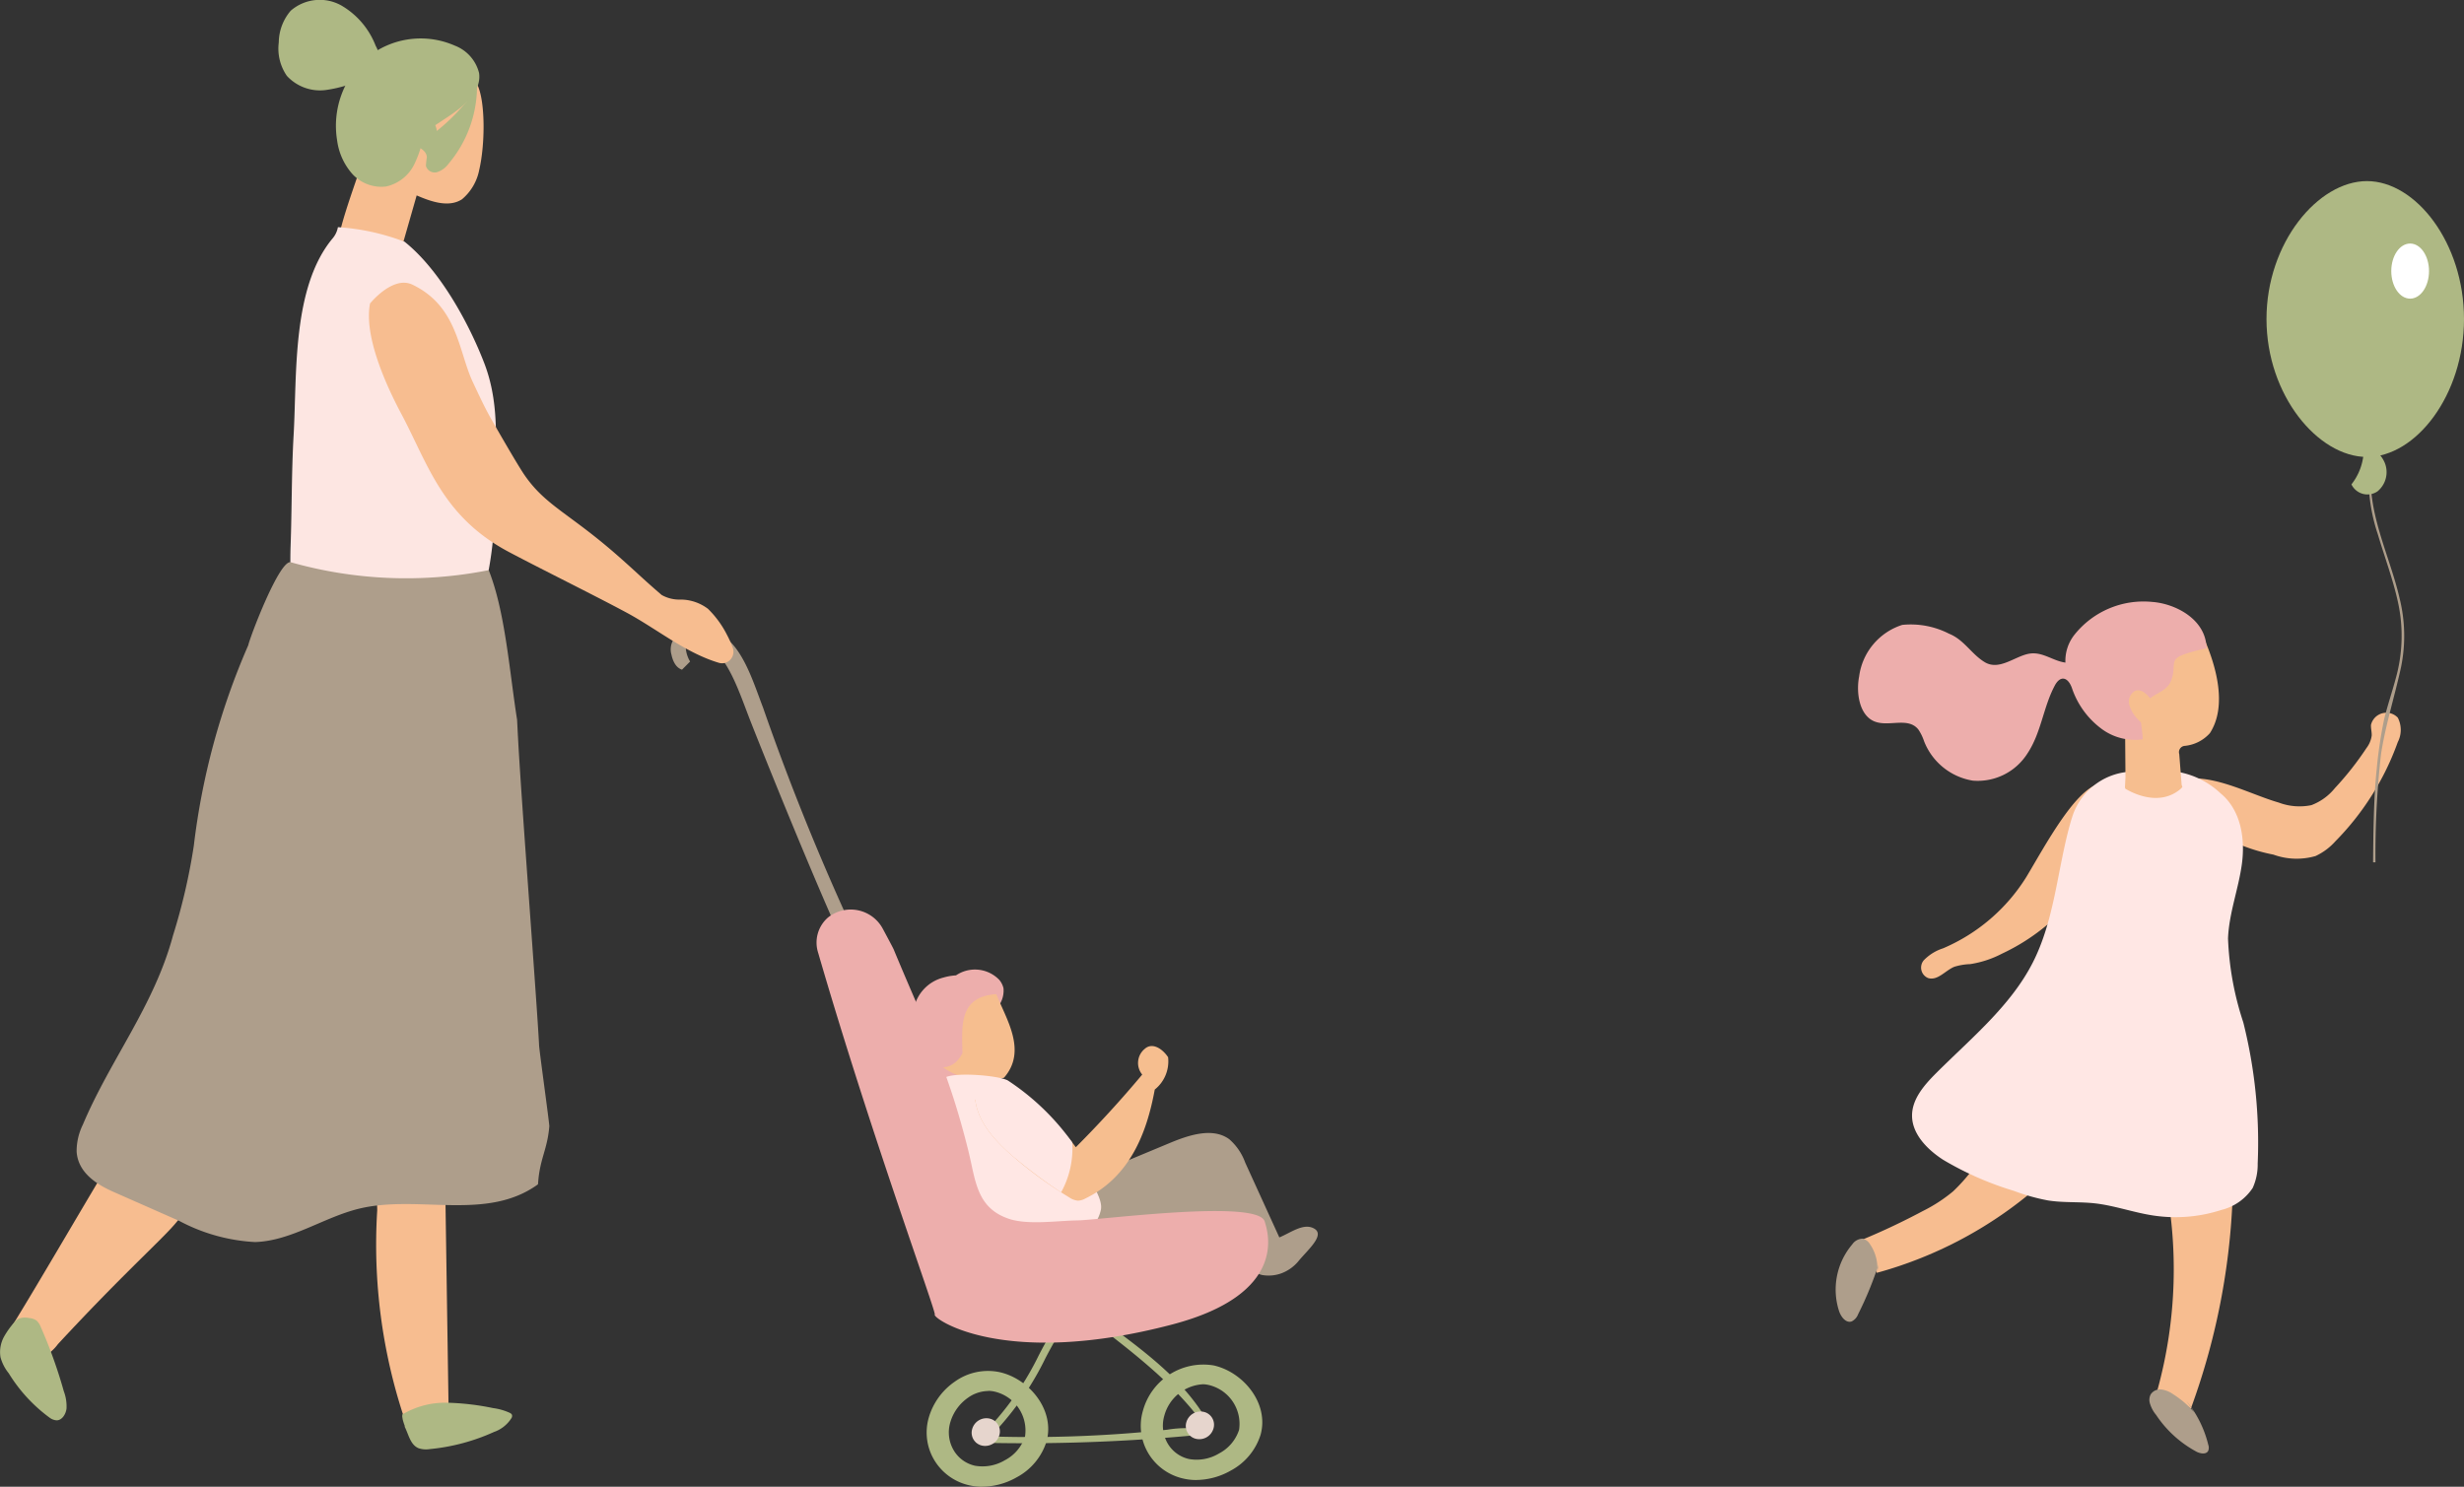
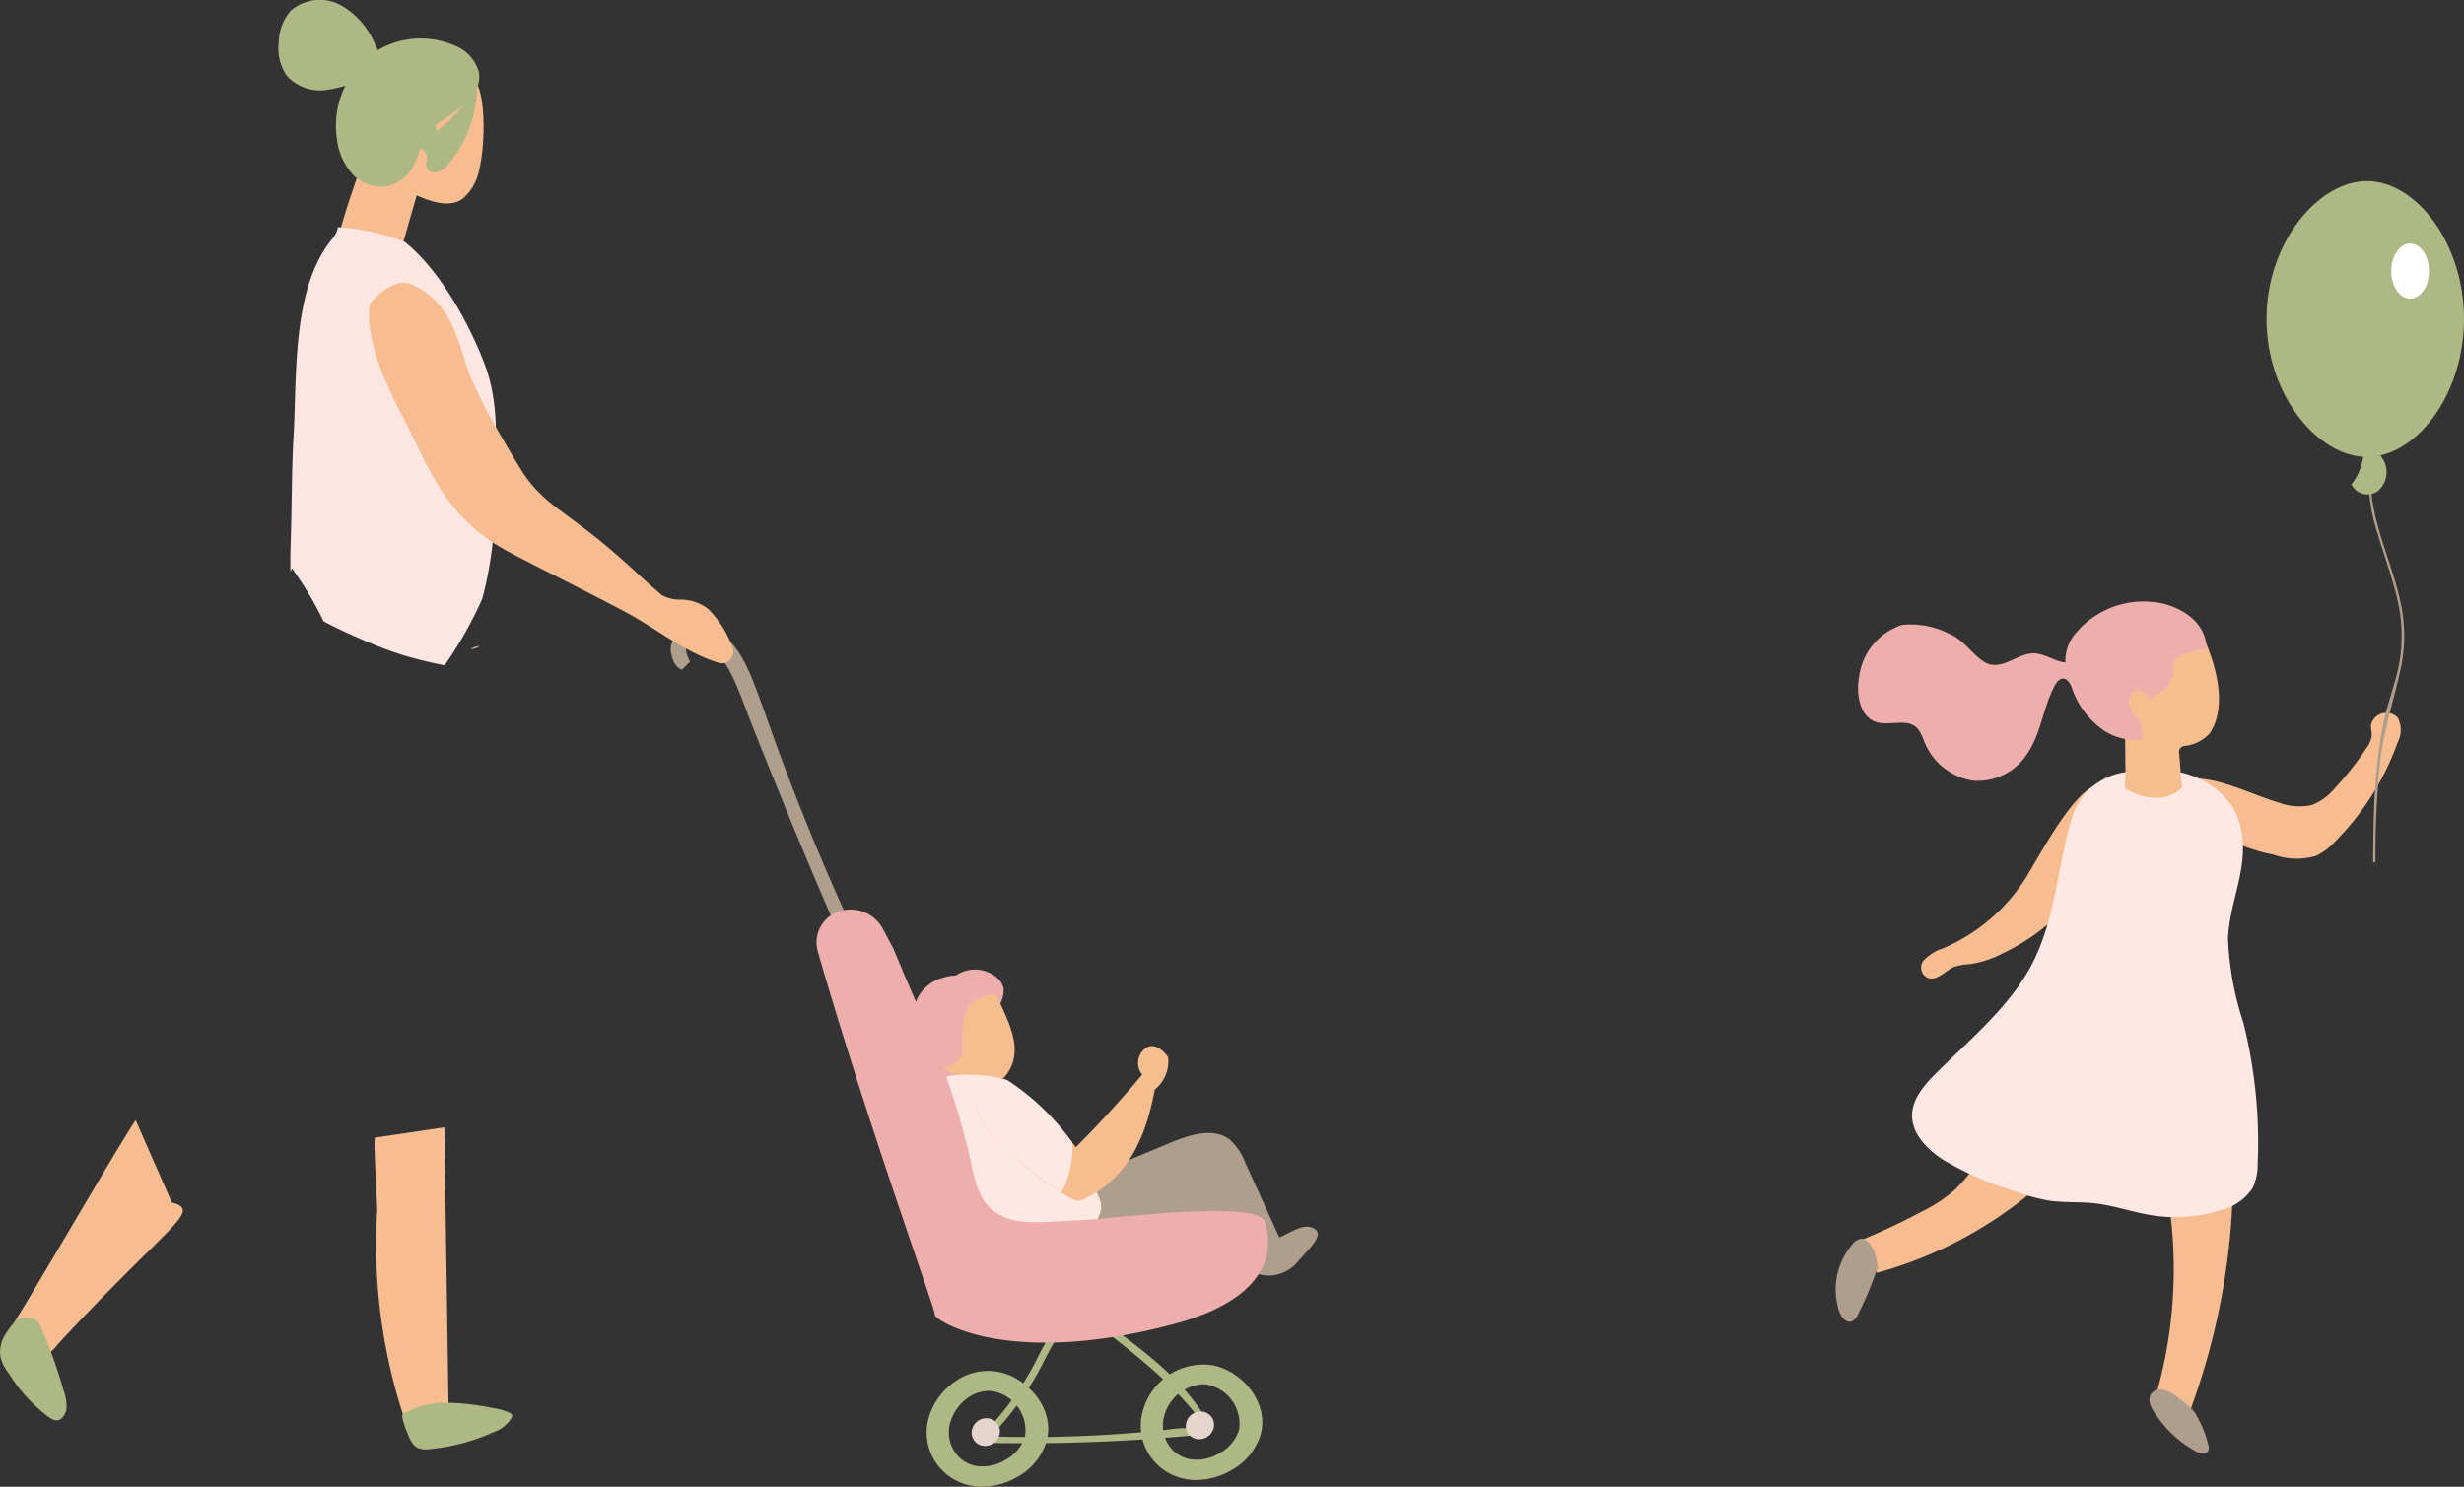
<svg xmlns="http://www.w3.org/2000/svg" id="グループ_88" data-name="グループ 88" width="187.139" height="112.939" viewBox="0 0 187.139 112.939">
  <rect x="0" y="0" width="187.139" height="112.939" fill="#333333" stroke="none" />
  <defs>
    <clipPath id="clip-path">
      <rect id="長方形_10" data-name="長方形 10" width="187.139" height="112.939" transform="translate(0 0)" fill="none" />
    </clipPath>
  </defs>
  <g id="グループ_7" data-name="グループ 7" clip-path="url(#clip-path)">
    <path id="パス_85" data-name="パス 85" d="M71.366,80.93a12.445,12.445,0,0,1-.435-3.638,4.194,4.194,0,0,1,1.624-3.163,2.566,2.566,0,0,1,3.335.3,1.514,1.514,0,0,1,.325.644,1.98,1.98,0,0,1-.663,1.66,6.73,6.73,0,0,0-1.217,1.4,15.554,15.554,0,0,0-.542,2.408,3.5,3.5,0,0,1-.9,1.4,1.432,1.432,0,0,1-.427.312,1.355,1.355,0,0,1-1.285-.282c-1.305-.967-1.6-2.767-1.757-4.384a4.49,4.49,0,0,1-.022-.941,3.057,3.057,0,0,1,2.256-2.389,4.243,4.243,0,0,1,2.485.029Z" fill="#edaeac" />
    <path id="パス_86" data-name="パス 86" d="M71.456,81.124a1.6,1.6,0,0,1-.516.725.823.823,0,0,1-.89.063,1.112,1.112,0,0,1-.356-.857,6.687,6.687,0,0,0-1.048-2.063,5.685,5.685,0,0,1-.694-1.52,2.4,2.4,0,0,1,1.1-2.314Z" fill="#edaeac" />
    <path id="パス_87" data-name="パス 87" d="M91.1,108.922c-.995-.534,1.537-.087.38.036a138.427,138.427,0,0,1-17.348.626l.027-.508a97.252,97.252,0,0,0,14.489-.47,8.544,8.544,0,0,1,3.042.035c-2.077-3.253-6.057-6.25-9.292-8.688l-.734-.554a34.692,34.692,0,0,0-2.259,3.764,22.792,22.792,0,0,1-3.712,5.455l-.421-.336a22.437,22.437,0,0,0,3.629-5.343,33.572,33.572,0,0,1,2.468-4.059l.174-.236,1.213.917c3.485,2.625,7.053,4.978,9.045,8.57Z" fill="#aeb884" />
    <path id="パス_88" data-name="パス 88" d="M64.856,73.408C62.25,68,57.326,55.638,56.9,54.525c-1.017-2.638-2.267-6.607-4.818-5.326a2.355,2.355,0,0,0,.33,1.054l-.614.618c-.556-.178-.742-.855-.8-1.137a1.4,1.4,0,0,1,.409-1.449l.156-.116h.2c3.928-1.629,5.107,2.77,6.189,5.58A185.543,185.543,0,0,0,65.883,73Z" fill="#ae9e8b" />
    <path id="パス_89" data-name="パス 89" d="M97.162,93.993,94.57,88.308a4.252,4.252,0,0,0-1.209-1.77c-1.241-.91-3.032-.331-4.49.276l-8.143,3.392L69.645,88.568a46.623,46.623,0,0,0,6.946,6.621,2.7,2.7,0,0,0,.99.554,2.85,2.85,0,0,0,1.267-.092,50.873,50.873,0,0,0,8.506-2.776,3.256,3.256,0,0,1,1.656-.39,2.95,2.95,0,0,1,1.65,1.106c.1.112.375.368.741.7a18.6,18.6,0,0,1,1.915,1.252,6.694,6.694,0,0,0,2.534,1.309,2.83,2.83,0,0,0,1.5-.138,3.085,3.085,0,0,0,1.235-.876c.742-.915,2.192-2.1,1.118-2.565-.782-.341-1.729.4-2.536.723" fill="#ae9e8b" />
    <path id="パス_90" data-name="パス 90" d="M68.955,82.155a11.191,11.191,0,0,1,11.137,3.957c.823,1.129,3.792,4.377,3.522,5.767-.8,4.057-11.157,5.514-11.617.367-.527-5.888-2.618-7.074-2.16-11.2l.75-.008Z" fill="#ffe7e4" />
    <path id="パス_91" data-name="パス 91" d="M75.4,75.616l.509,0c-.166,0-.337,0-.509,0" fill="#edaeac" />
    <path id="パス_92" data-name="パス 92" d="M75.673,75.521c-2.887.176-2.615,2.471-2.574,4.494,0-.016.007-.03.012-.045a2.842,2.842,0,0,1-.38.574,1.562,1.562,0,0,1-1.11.532,5.484,5.484,0,0,0,4.632.79c1.8-2.054.126-4.516-.58-6.345" fill="#f6be8f" />
    <path id="パス_93" data-name="パス 93" d="M68.533,87.255l-.509.234c.153.022.308.045.463.066l0-.008c.014-.1.027-.195.044-.292" fill="#ae9e8b" />
    <path id="パス_94" data-name="パス 94" d="M74.066,83.518c.2,1.709,1.464,3.093,2.758,4.229a30.621,30.621,0,0,0,3.3,2.524c.353.234.712.46,1.072.679a1.394,1.394,0,0,0,.68.257,1.287,1.287,0,0,0,.562-.168c3.36-1.634,4.653-4.93,5.265-8.273a2.742,2.742,0,0,0,1.013-2.458c-.443-.664-1.2-1.132-1.757-.647a1.385,1.385,0,0,0-.208,1.967q-2.4,2.87-5.044,5.518c-.091-.124-.183-.248-.277-.37-1.345-1.743-1.642-.789-3.536-1.9-.674-.4-3.15-2.7-3.689-2.141-.305.315-.194.348-.143.786" fill="#f6be8f" />
    <path id="パス_95" data-name="パス 95" d="M74.066,83.518c.2,1.709,1.464,3.093,2.758,4.229a39.164,39.164,0,0,0,3.766,2.829,6.882,6.882,0,0,0,.844-3.8,18.475,18.475,0,0,0-4.879-4.693c-.674-.4-4.363-.7-4.9-.145-.305.315,1.4,1.687,1.451,2.125Z" fill="#ffe7e4" />
    <path id="パス_96" data-name="パス 96" d="M96.051,92.784c-.523-1.716-12.472-.1-14.284-.076-1.46.018-3.708.365-5.156-.128-2.467-.842-2.508-2.917-3.063-5.151-1.553-6.265-3.149-9.224-5.67-15.3-.061-.145-.436-.841-.82-1.559a2.766,2.766,0,0,0-4.125-.912l-.062.051a2.521,2.521,0,0,0-.74,2.644c4.051,13.946,9,27.354,8.865,27.508-.222.249,5.137,4.137,18.024.754,8.914-2.34,7.252-7.1,7.031-7.831" fill="#edaeac" />
    <path id="パス_97" data-name="パス 97" d="M74.6,112.939a4.308,4.308,0,0,1-.961-.106,4.158,4.158,0,0,1-2.69-1.935,4.076,4.076,0,0,1-.413-3.2,5.014,5.014,0,0,1,1.984-2.747,4.314,4.314,0,0,1,3.419-.714c2.22.506,4.206,2.865,3.543,5.264a4.672,4.672,0,0,1-2.266,2.72,5.364,5.364,0,0,1-2.616.714m.449-7.27a2.693,2.693,0,0,0-1.515.5,3.464,3.464,0,0,0-1.366,1.9,2.68,2.68,0,0,0,.263,2.1,2.505,2.505,0,0,0,1.617,1.176,3.323,3.323,0,0,0,2.278-.422,3.119,3.119,0,0,0,1.524-1.8,3.031,3.031,0,0,0-2.32-3.41,2.156,2.156,0,0,0-.481-.054" fill="#aeb884" />
    <path id="パス_98" data-name="パス 98" d="M75.9,109.02a1.121,1.121,0,0,1-1.315.792,1,1,0,0,1-.747-1.261,1.121,1.121,0,0,1,1.314-.792,1,1,0,0,1,.748,1.261" fill="#e6d5cd" />
    <path id="パス_99" data-name="パス 99" d="M90.861,112.427a4.3,4.3,0,0,1-.961-.105,4.151,4.151,0,0,1-2.69-1.935,4.07,4.07,0,0,1-.412-3.2,4.758,4.758,0,0,1,5.4-3.461c2.219.506,4.205,2.865,3.542,5.265a4.677,4.677,0,0,1-2.266,2.72,5.379,5.379,0,0,1-2.616.713m.457-7.268a3.229,3.229,0,0,0-2.89,2.4,2.688,2.688,0,0,0,.263,2.1,2.507,2.507,0,0,0,1.617,1.176,3.3,3.3,0,0,0,2.278-.422,3.114,3.114,0,0,0,1.524-1.795,3.031,3.031,0,0,0-2.319-3.41,2.111,2.111,0,0,0-.473-.053" fill="#aeb884" />
    <path id="パス_100" data-name="パス 100" d="M92.164,108.509a1.121,1.121,0,0,1-1.315.792,1,1,0,0,1-.747-1.261,1.121,1.121,0,0,1,1.314-.792,1,1,0,0,1,.748,1.261" fill="#e6d5cd" />
    <path id="パス_101" data-name="パス 101" d="M35.768,49.316a1.114,1.114,0,0,0,.641-.248,1.361,1.361,0,0,0-.641.248" fill="#f6be8f" />
    <path id="パス_102" data-name="パス 102" d="M36.235,6.4c.641,1.247.615,4.583.159,6.519a3.871,3.871,0,0,1-1.305,2.218c-1,.649-2.339.186-3.443-.292-.28.983-.836,2.919-1.116,3.9A23.713,23.713,0,0,1,25.846,17.5c.491-1.93,1.395-4.27,1.994-6.17A9.866,9.866,0,0,1,29.6,7.749a5.756,5.756,0,0,1,3.8-1.92,3.656,3.656,0,0,1,2.435.54Z" fill="#f7bd90" />
    <path id="パス_103" data-name="パス 103" d="M32.254,9.862a8.9,8.9,0,0,1-.8,2.641,3.136,3.136,0,0,1-2.141,1.665,2.981,2.981,0,0,1-2.569-.971,4.785,4.785,0,0,1-1.138-2.521A6.859,6.859,0,0,1,27.849,4.4a6.433,6.433,0,0,1,6.691-.935,3.009,3.009,0,0,1,1.846,2.082c.2,1.42-1.157,2.527-2.37,3.33l-2.665,1.762Z" fill="#aeb884" />
    <path id="パス_104" data-name="パス 104" d="M27.854,5.864a9.973,9.973,0,0,1-3.108.974A3.419,3.419,0,0,1,21.785,5.76a3.646,3.646,0,0,1-.612-2.536A3.756,3.756,0,0,1,22.08.814a3.361,3.361,0,0,1,3.841-.4A6.056,6.056,0,0,1,28.53,3.474a2.916,2.916,0,0,1,.241,2.256,1.313,1.313,0,0,1-1.938.6Z" fill="#aeb884" />
    <path id="パス_105" data-name="パス 105" d="M30.73,107.73a3,3,0,0,0,1.187.392,3.049,3.049,0,0,0,.786-.152,3.282,3.282,0,0,0,1.367-.894l-.321-21.441-5.262.782c-.161.014.2,5.379.16,5.571a41.776,41.776,0,0,0,2.05,15.727.161.161,0,0,1,.033.015" fill="#f7bd90" />
    <path id="パス_106" data-name="パス 106" d="M38.881,107.467a.335.335,0,0,0-.163-.142,4.409,4.409,0,0,0-1.273-.363,19.336,19.336,0,0,0-3.483-.407,6.35,6.35,0,0,0-3.339.854.747.747,0,0,0-.066.043c0,.049-.007.1-.008.147.012.074.022.148.035.222a4.08,4.08,0,0,0,.145.46.194.194,0,0,1,.009.1c.308.618.431,1.379,1.062,1.634a1.817,1.817,0,0,0,.85.062,15.32,15.32,0,0,0,4.868-1.3,2.558,2.558,0,0,0,1.329-1.057.306.306,0,0,0,.034-.253" fill="#aeb884" />
    <path id="パス_107" data-name="パス 107" d="M10.3,85.082C7.957,88.739,2.6,98.12.257,101.777a3.614,3.614,0,0,0,2.016,1.281,1.861,1.861,0,0,0,1.125-.052,3.263,3.263,0,0,0,1-.9C12.979,92.845,15.378,92,13.047,91.339Z" fill="#f7bd90" />
    <path id="パス_108" data-name="パス 108" d="M1.2,100.324a6.214,6.214,0,0,0-.9,1.227A2.416,2.416,0,0,0,.038,103.1a3.311,3.311,0,0,0,.623,1.215A11.91,11.91,0,0,0,3.78,107.7a1.008,1.008,0,0,0,.53.194c.389-.007.689-.45.742-.9a3.244,3.244,0,0,0-.208-1.316,36.58,36.58,0,0,0-1.752-4.887,1.326,1.326,0,0,0-.306-.468,1.091,1.091,0,0,0-.583-.2,1.383,1.383,0,0,0-.784.047c-.246.116-.441.436-.22.149" fill="#aeb884" />
    <path id="パス_109" data-name="パス 109" d="M22.188,43.176c-.026.05-.052.1-.08.149-.015.028-.033.053-.049.079-.009-.646-.011-1.29.012-1.923.1-2.808.07-5.64.23-8.441.262-4.6-.142-11.209,2.963-14.933a1.806,1.806,0,0,0,.4-.85,17.228,17.228,0,0,1,5.086,1.116c.019.016.032.035.053.051,2.593,2.109,4.774,6.045,5.974,9.156,1.355,3.515.754,7.016.8,10.689a28.3,28.3,0,0,1-.945,7.2,29.878,29.878,0,0,1-2.864,5.068c-1.044-.2-2.079-.452-3.1-.755l-.1-.03-.329-.108q-.42-.139-.836-.293-.831-.3-1.644-.656c-1.078-.468-2.148-.94-3.184-1.5a25.922,25.922,0,0,0-1.816-3.18c-.185-.276-.377-.556-.575-.835" fill="#fde6e2" />
-     <path id="パス_110" data-name="パス 110" d="M39.336,55.925q-.031-.625-.064-1.251c-.587-3.73-.9-8.206-2.155-11.364a32.107,32.107,0,0,1-15.032-.6c-.86-.216-3.124,5.752-3.228,6.3a53.814,53.814,0,0,0-4.138,15.242,45.914,45.914,0,0,1-1.584,6.825c-1.425,5.315-4.758,9.411-6.843,14.356a4.556,4.556,0,0,0-.472,2.049c.108,1.628,1.57,2.514,2.811,3.062l4.985,2.2a13.751,13.751,0,0,0,5.75,1.606c2.741-.078,5.215-1.878,7.893-2.532,4.513-1.1,9.674.993,13.6-1.853l.025-.284c.149-1.709.7-2.422.837-4.133-.02-.422-.757-5.717-.777-6.139-.149-3.045-1.385-19.08-1.606-23.483" fill="#ae9e8b" />
    <path id="パス_111" data-name="パス 111" d="M53.788,46.262a3.462,3.462,0,0,0-2.075-.717,2.727,2.727,0,0,1-1.461-.349c-1.5-1.288-1.982-1.8-3.441-3.075-3.63-3.169-5.393-3.716-7.007-6.082-.514-.755-2.079-3.478-2.528-4.266-.458-.805-.9-1.758-1.373-2.766-1.1-2.367-1.138-5.73-4.581-7.385-1.489-.715-3.217,1.43-3.217,1.43-.489,2.49,1.248,6.272,2.378,8.393,2.021,3.794,3.1,7.8,8.177,10.49,2.52,1.335,6.413,3.251,8.9,4.586,2.321,1.245,4.5,3.072,7.042,3.829a.848.848,0,0,0,.873-.247.887.887,0,0,0,.176-.9,7.962,7.962,0,0,0-.448-1,7.5,7.5,0,0,0-1.416-1.939" fill="#f7bd90" />
    <path id="パス_112" data-name="パス 112" d="M36.114,6.825a15.23,15.23,0,0,1-2.939,3.124,1.332,1.332,0,0,0-1.6-1.172A1.194,1.194,0,0,0,31,10.606c.449.508,1.4.67,1.419,1.348a5.8,5.8,0,0,0-.071.649.691.691,0,0,0,.853.473,1.75,1.75,0,0,0,.868-.64,9.15,9.15,0,0,0,2.161-5.868Z" fill="#aeb884" />
    <path id="パス_113" data-name="パス 113" d="M169.6,89.583a52.273,52.273,0,0,1-3.213,17.433,11.327,11.327,0,0,0-2.541-1.389,34.521,34.521,0,0,0,.495-16.382,12.313,12.313,0,0,0,5.876.416Z" fill="#f7bd90" />
    <path id="パス_114" data-name="パス 114" d="M166.065,106.427a8.407,8.407,0,0,1,1.65,3.317.676.676,0,0,1,0,.459c-.145.292-.569.226-.86.09a8.551,8.551,0,0,1-3.1-2.811,2.449,2.449,0,0,1-.488-.937.9.9,0,0,1,.082-.631.851.851,0,0,1,.821-.364,2.04,2.04,0,0,1,.87.354,7.417,7.417,0,0,1,1.611,1.379Z" fill="#ae9e8b" />
    <path id="パス_115" data-name="パス 115" d="M155.017,89.937a31.246,31.246,0,0,1-12.472,6.751l-1.091-2.526q2.334-.968,4.575-2.163a11.805,11.805,0,0,0,2.308-1.5,13.557,13.557,0,0,0,1.842-2.165l1.574-2.136a29.24,29.24,0,0,0,3.174,3.5Z" fill="#f7bd90" />
    <path id="パス_116" data-name="パス 116" d="M142.674,96.052a26.371,26.371,0,0,1-1.549,3.775,1,1,0,0,1-.491.552c-.435.15-.806-.34-.956-.775a5.31,5.31,0,0,1,.994-5.072.987.987,0,0,1,.782-.438.893.893,0,0,1,.582.437,3.183,3.183,0,0,1,.5,2.361Z" fill="#ae9e8b" />
    <path id="パス_117" data-name="パス 117" d="M165.964,59.177c2.27-.336,4.987,1.181,7.109,1.79a4.47,4.47,0,0,0,2.474.195,4.2,4.2,0,0,0,1.78-1.287,23.283,23.283,0,0,0,2.4-3.044,2.034,2.034,0,0,0,.4-.931c.021-.282-.073-.562-.051-.844a1.2,1.2,0,0,1,2.034-.541,2.027,2.027,0,0,1,0,1.857,20.644,20.644,0,0,1-4.737,7.532,4.616,4.616,0,0,1-1.511,1.124,5.177,5.177,0,0,1-3.2-.109,13.378,13.378,0,0,1-6.165-2.972,2.491,2.491,0,0,1-.924-2.113c.153-.782.4-.657.4-.657" fill="#f7bd90" />
    <path id="パス_118" data-name="パス 118" d="M159.407,59.541c-1.861.518-4.082,4.7-5.5,7.064a13.842,13.842,0,0,1-6.335,5.434,3.517,3.517,0,0,0-1.464.909.858.858,0,0,0,.333,1.349c.73.218,1.3-.575,1.994-.86a4.684,4.684,0,0,1,1.2-.2,7.74,7.74,0,0,0,2.408-.791,15.662,15.662,0,0,0,8.221-9.219,3.571,3.571,0,0,0-.036-2.836c-.717-1.252-.417-.523-.42-.741Z" fill="#f7bd90" />
    <path id="パス_119" data-name="パス 119" d="M165.658,58.684a6.321,6.321,0,0,1,2.994,1.581c1.559,1.286,1.876,3.467,1.617,5.37s-.977,3.733-1.053,5.655a23,23,0,0,0,1.16,6.372,37.424,37.424,0,0,1,1.094,10.723,4.305,4.305,0,0,1-.38,1.856,4,4,0,0,1-2.388,1.673,11.273,11.273,0,0,1-5.23.409c-1.473-.231-2.9-.749-4.377-.914-1.176-.13-2.366-.034-3.536-.217a15.14,15.14,0,0,1-2.6-.728,24.187,24.187,0,0,1-5.384-2.366c-1.2-.78-2.317-1.924-2.355-3.28-.037-1.288.9-2.37,1.821-3.292,2.653-2.652,5.666-5.107,7.347-8.407,1.647-3.232,1.855-6.964,2.813-10.451.063-.23.132-.461.208-.691a4.919,4.919,0,0,1,4.736-3.365,7.608,7.608,0,0,1,3.51.072" fill="#ffe7e4" />
    <path id="パス_120" data-name="パス 120" d="M181.07,54.647c.256-1.044.6-2.05.877-3.083a11.942,11.942,0,0,0,.175-5.832c-.385-1.761-1.015-3.412-1.519-5.119a13.485,13.485,0,0,1-.654-5.562c.018-.147.195-.084.176.062-.475,3.689,1.363,6.991,2.136,10.393a11.811,11.811,0,0,1,.1,5.151c-.446,2.087-1.2,4.479-1.522,6.618a67.7,67.7,0,0,0-.423,8.231h-.183c.018-2,.04-4.915.28-7.119a33.075,33.075,0,0,1,.558-3.74" fill="#ae9e8b" />
    <path id="パス_121" data-name="パス 121" d="M187.139,24.234c0,5.786-3.657,10.478-7.371,10.478s-7.629-4.692-7.629-10.478,3.916-10.477,7.629-10.477,7.371,4.691,7.371,10.477" fill="#aeb884" />
    <path id="パス_122" data-name="パス 122" d="M184.482,20.593c0,1.157-.642,2.093-1.434,2.093s-1.433-.936-1.433-2.093.641-2.093,1.433-2.093,1.434.937,1.434,2.093" fill="#fff" />
    <path id="パス_123" data-name="パス 123" d="M179.4,33.059a4.349,4.349,0,0,1-.81,3.737,1.354,1.354,0,0,0,1.978.531,1.892,1.892,0,0,0,.549-2.18,2.422,2.422,0,0,0-1.781-1.419Z" fill="#aeb884" />
    <path id="パス_124" data-name="パス 124" d="M163.214,55.289a3.017,3.017,0,0,1-3.116-.219,4.936,4.936,0,0,1-2.051-2.361,4.147,4.147,0,0,1,.019-3.187,4.422,4.422,0,0,1,4.249-2.318,3.324,3.324,0,0,1,1.489.345,1.879,1.879,0,0,1,.959,1.22,2.89,2.89,0,0,1-.1,1.271,23.868,23.868,0,0,0-1.09,4.52,1.408,1.408,0,0,1-.129.67c-.117.194-.4.291-.549.123Z" fill="#f6be8f" />
    <path id="パス_125" data-name="パス 125" d="M163.372,51.563c.015-.027.031-.053.047-.08l-.2-.064a.738.738,0,0,1,.151.144" fill="#aeb884" />
    <path id="パス_126" data-name="パス 126" d="M161.428,59.045l-.041.783c0,.009.01.017.014.026-.018-.043.016.031.033.077l.02.007c.1.04,2.371,1.5,4.152,0a1.86,1.86,0,0,0,.143-.151c-.02-.066-.039-.128-.056-.182l-.181-2.327a.479.479,0,0,1,.383-.616,2.941,2.941,0,0,0,1.944-.969c1.351-2.08.443-5.135-.391-7.075-.433.485-1.5.448-2.022.821-1.1.776-1.714,1.757-2.942,2.177l.15.839c.359,2.025-.322,1.319-1.234,3.1Z" fill="#f6be8f" />
    <path id="パス_127" data-name="パス 127" d="M141.205,51.346a4.765,4.765,0,0,1,3.269-3.877,6.362,6.362,0,0,1,3.561.673c1.129.448,1.7,1.552,2.7,2.155,1.109.674,2.279-.445,3.372-.639,1.013-.179,1.8.548,2.76.675a3.189,3.189,0,0,1,.7-2.133,6.706,6.706,0,0,1,5.859-2.479c1.776.12,4.125,1.312,4.158,3.529a12.711,12.711,0,0,0-1.681.449c-1.2.416-.579.818-.994,1.961-.319.881-1.207.948-1.774,1.543-.888.937-.42,1.831-.4,2.959a4.246,4.246,0,0,1-3.187-.846,6.389,6.389,0,0,1-2.185-3.044c-.279-.8-.857-1.034-1.307-.189-.874,1.64-1.024,3.57-2.072,5.149a4.467,4.467,0,0,1-4.154,2.067,4.8,4.8,0,0,1-3.7-3,3.672,3.672,0,0,0-.427-.876c-.8-1.019-2.328-.132-3.429-.661-1.054-.505-1.323-2.131-1.067-3.415" fill="#edaeac" />
    <path id="パス_128" data-name="パス 128" d="M163.43,53.217c-.314-.435-.773-.923-1.26-.743a.944.944,0,0,0-.443,1.1,2.7,2.7,0,0,0,.667,1.09c.16.185.377.389.6.311a.556.556,0,0,0,.27-.275,2.1,2.1,0,0,0,.138-1.691Z" fill="#f6be8f" />
  </g>
</svg>